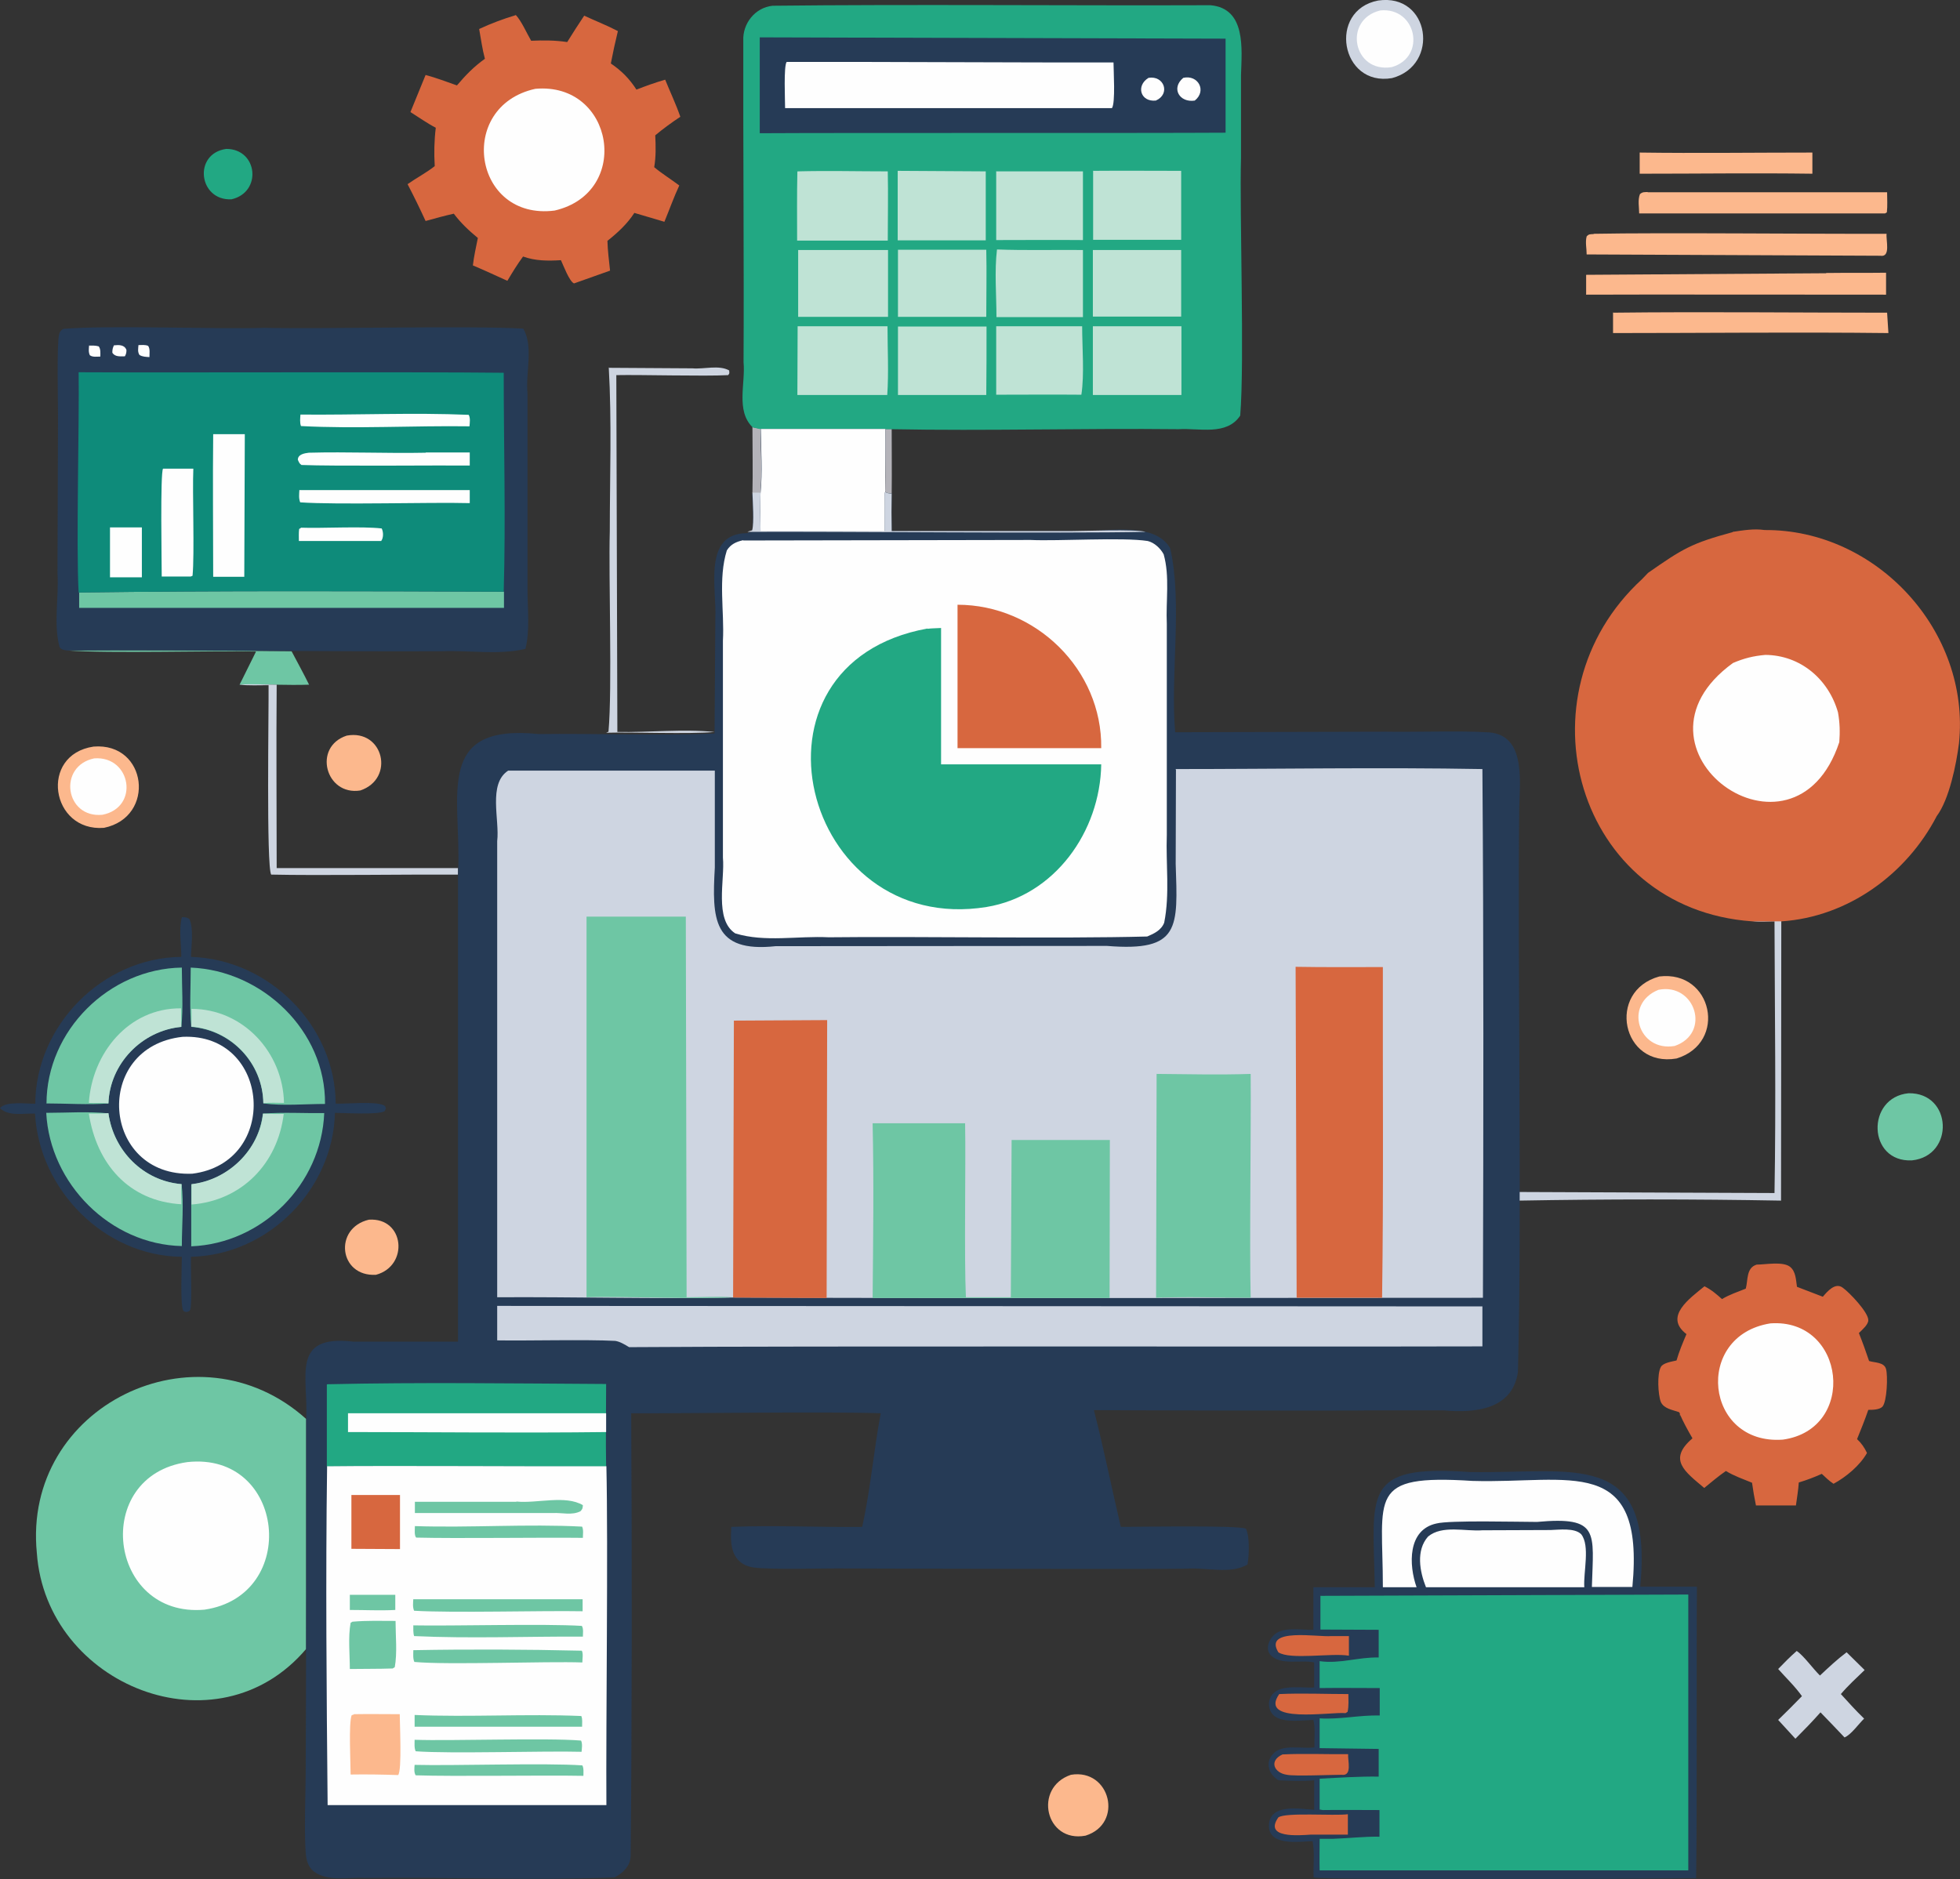
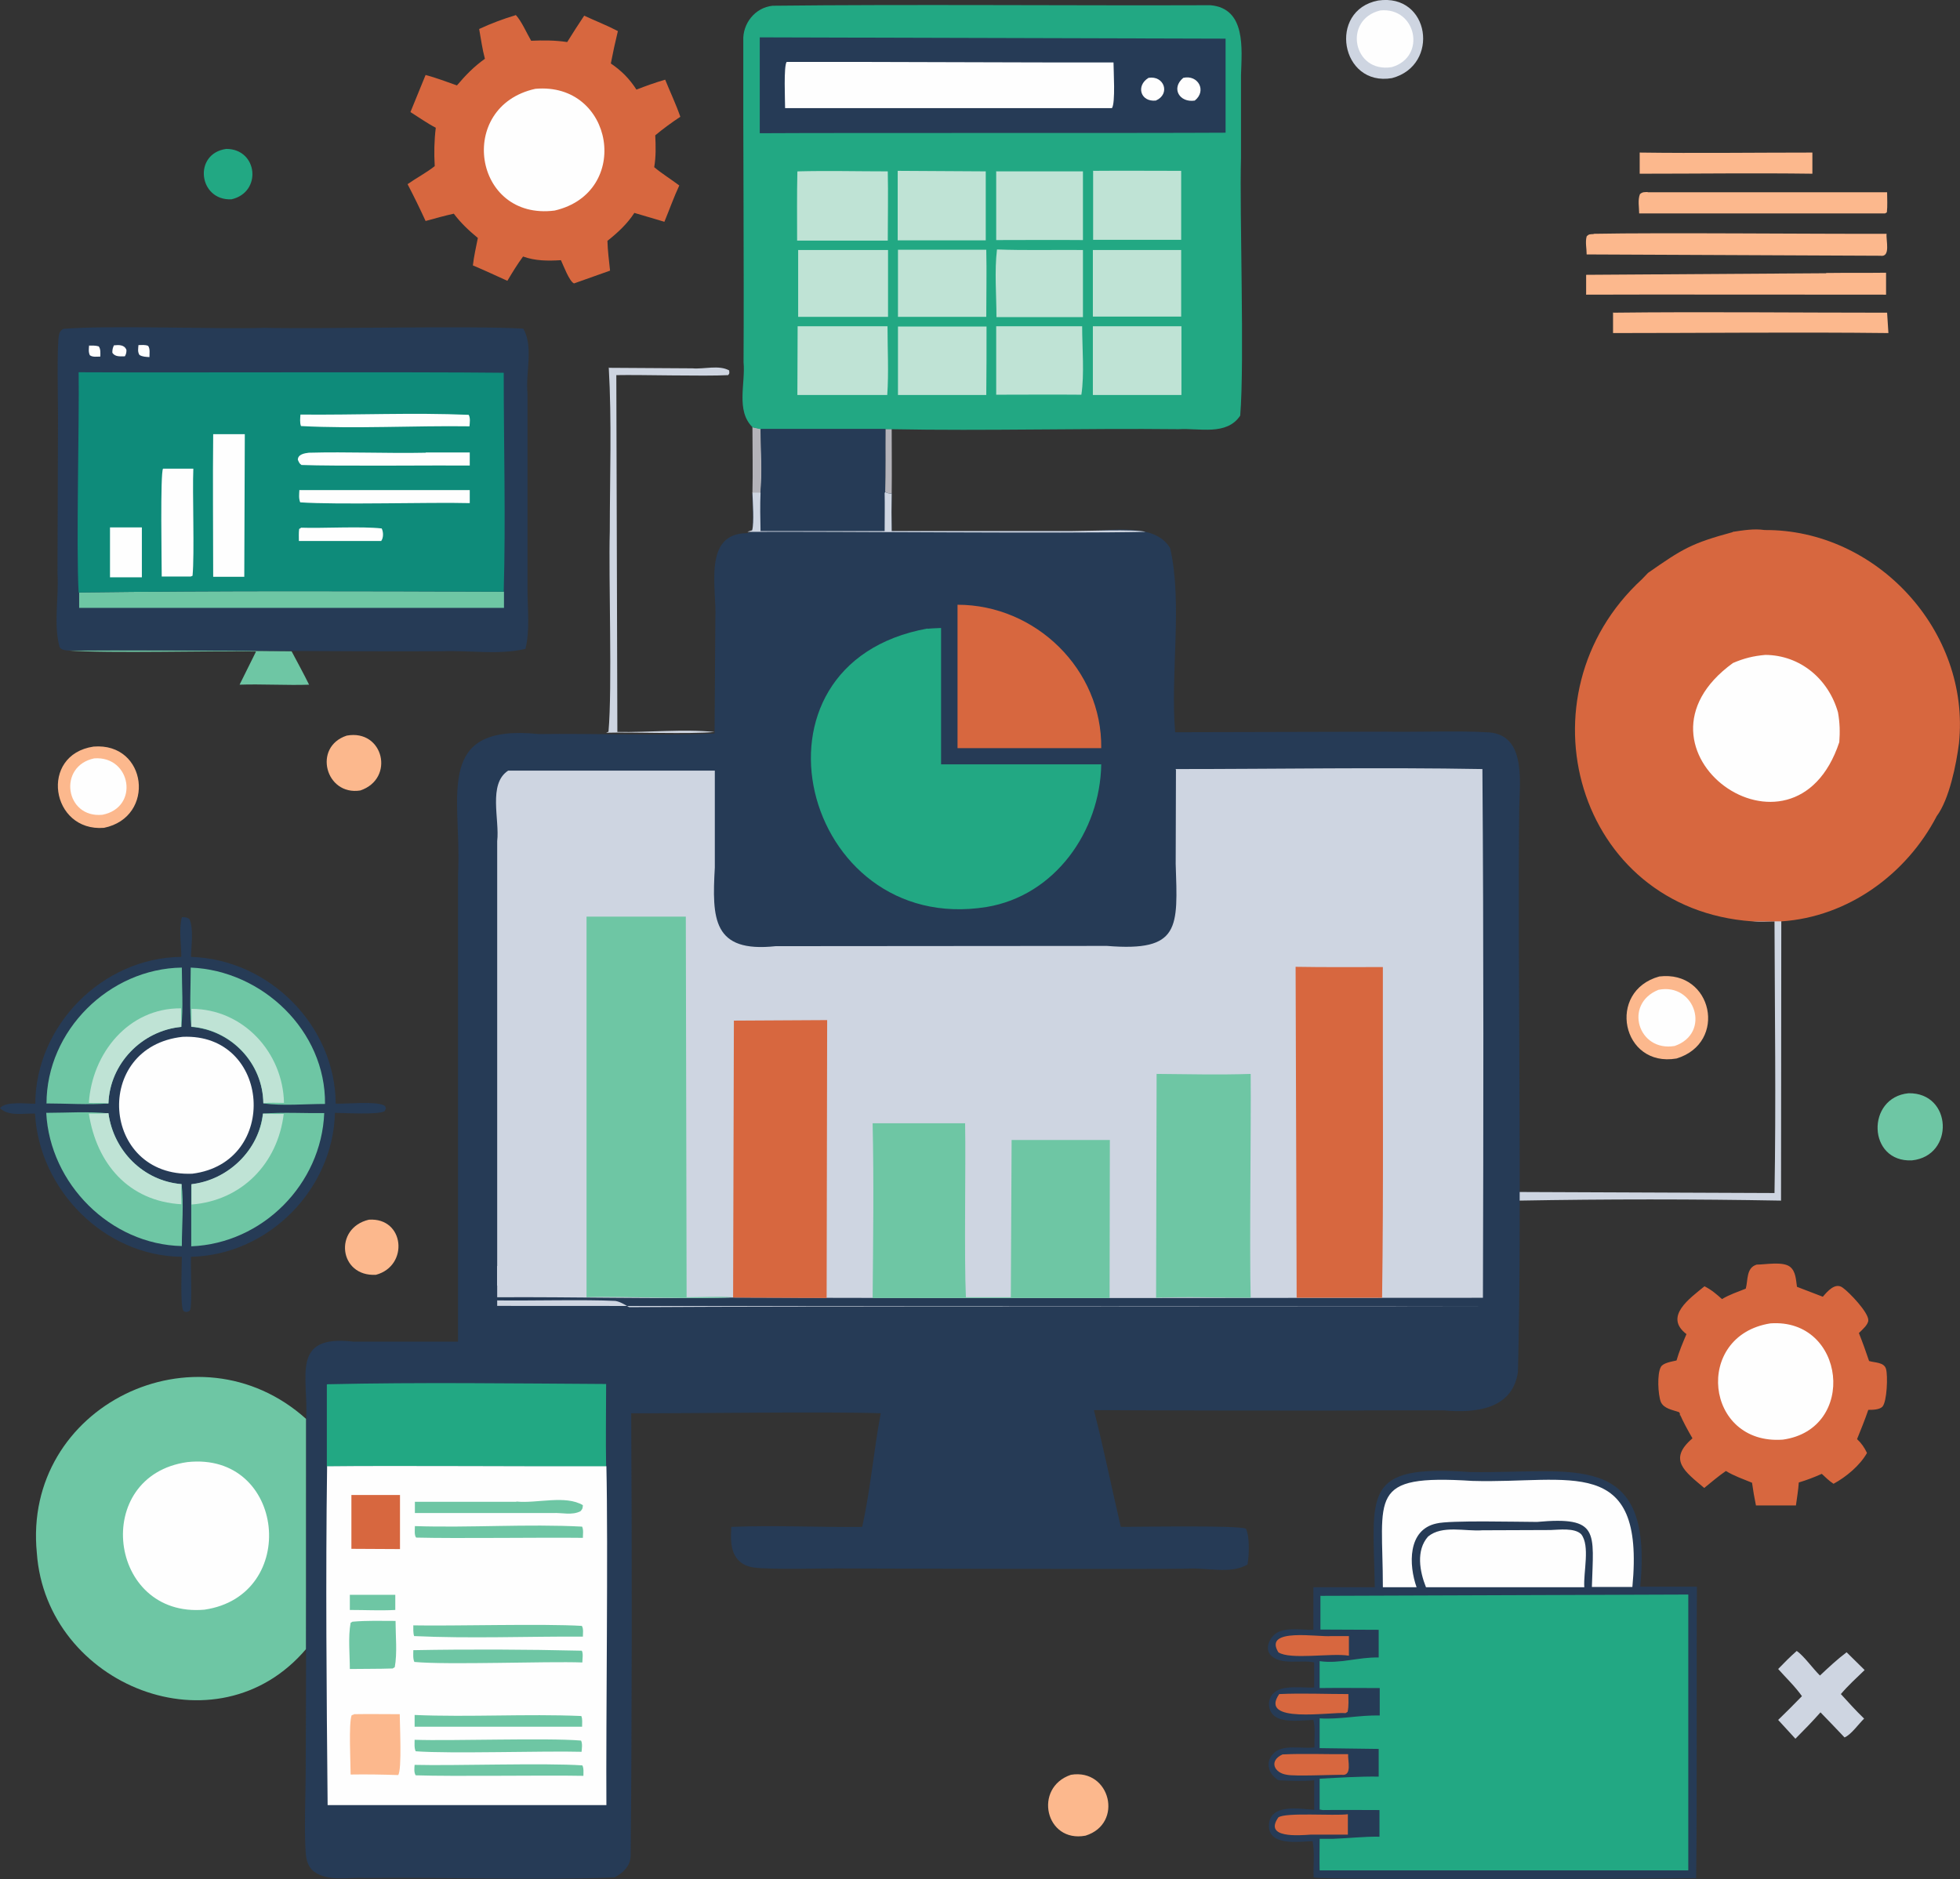
<svg xmlns="http://www.w3.org/2000/svg" id="Layer_1" data-name="Layer 1" viewBox="0 0 75.02 71.93">
  <rect x="0" y="0" width="75.02" height="71.93" fill="#333333" stroke="none" />
  <defs>
    <style>
      .cls-1 {
        fill: #263b56;
      }

      .cls-2 {
        fill: #fcb88d;
      }

      .cls-3 {
        fill: #b4b3b9;
      }

      .cls-4 {
        fill: #22a883;
      }

      .cls-5 {
        fill: #d7673f;
      }

      .cls-6 {
        fill: #0e8b7a;
      }

      .cls-7 {
        fill: #6ec6a4;
      }

      .cls-8 {
        fill: #ced5e1;
      }

      .cls-9 {
        fill: #bfe3d5;
      }

      .cls-10 {
        fill: #fefefe;
      }
    </style>
  </defs>
  <path class="cls-3" d="m33.89,16.42h.24c0,.82.01,1.65,0,2.47-.11,0-.16,0-.25-.06.02-.8,0-1.61.01-2.41Z" />
  <path class="cls-3" d="m28.8,16.35l.32.07c0,.8.07,1.66-.01,2.46h-.31c.02-.84,0-1.69,0-2.53Z" />
  <path class="cls-4" d="m8.66,5.7c1.21,0,1.38,1.66.2,1.93-1.26.06-1.48-1.75-.2-1.93Z" />
  <path class="cls-7" d="m2.56,24.9c2.8-.02,5.79,0,8.6.03.22.42.46.85.67,1.28-.81.03-1.86-.03-2.66,0l.63-1.27c-1.75-.04-5.55.08-7.24-.04Z" />
  <path class="cls-2" d="m14.12,46.69c1.37-.09,1.54,1.77.27,2.11-1.42.08-1.63-1.79-.27-2.11Z" />
  <path class="cls-2" d="m13.27,28.16c1.41-.26,1.86,1.65.52,2.1-1.33.21-1.83-1.67-.52-2.1Z" />
-   <path class="cls-8" d="m9.17,26.21c.48-.04.94,0,1.42,0-.02,2.34,0,4.68,0,7.02h6.94s0,.25,0,.25c-1.81-.01-5.39.04-7.15,0-.19-.3-.09-6.32-.1-7.25-.37,0-.75.02-1.13-.02Z" />
  <path class="cls-2" d="m40.99,67.94c1.51-.25,2.03,1.87.56,2.33-1.54.29-2.01-1.84-.56-2.33Z" />
  <path class="cls-7" d="m73.05,41.85c1.68-.03,1.77,2.4.13,2.57-1.7.08-1.76-2.41-.13-2.57Z" />
  <path class="cls-8" d="m23.29,14.08l3.21.02c.45.04,1.01-.14,1.41.08,0,.1.03.1-.04.18-.93.05-3.31-.02-4.28,0l.04,13.66c1.22.02,2.51-.12,3.72,0-.95.09-3.16,0-4.15.03l.09-.04c.15-1.68,0-5.91.05-7.67,0-2.06.08-4.22-.04-6.28Z" />
  <path class="cls-2" d="m62.76,5.84c2.2.03,4.41,0,6.61,0,0,.27,0,.54,0,.81-2.2-.03-4.4,0-6.61,0v-.8Z" />
  <path class="cls-8" d="m67.06,35.26h1.12s-.01,10.7-.01,10.7c-3.34-.06-6.69-.06-10.02,0v-.33s9.77.04,9.77.04c.06-3.47.01-6.94,0-10.4-.28,0-.57.03-.85-.01Z" />
  <path class="cls-8" d="m68.77,63.2c.26.17.64.7.89.94.33-.31.66-.62,1.02-.89l.69.68c-.31.3-.63.59-.91.92.29.32.58.64.89.94-.2.19-.5.62-.75.72-.3-.32-.61-.64-.92-.96-.31.35-.63.68-.96,1.01l-.66-.72c.31-.3.61-.6.91-.91-.26-.37-.61-.7-.91-1.04.23-.24.46-.47.71-.69Z" />
  <path class="cls-8" d="m52.75.02c1.98-.29,2.38,2.48.53,2.97-1.97.34-2.47-2.6-.53-2.97Z" />
  <path class="cls-10" d="m52.83.4c1.38-.14,1.79,1.78.44,2.17-1.48.24-1.88-1.82-.44-2.17Z" />
  <path class="cls-2" d="m3.58,28.58c2.06-.17,2.4,2.7.4,3.11-2.04.16-2.49-2.8-.4-3.11Z" />
  <path class="cls-10" d="m3.61,29.03c1.41-.1,1.74,1.88.31,2.16-1.43.14-1.72-1.87-.31-2.16Z" />
  <path class="cls-2" d="m63.07,7.36h9.16c0,.26.02.52-.01.77l-.07.04h-9.41c0-.24-.06-.51.03-.74.11-.09.16-.07.29-.08Z" />
  <path class="cls-2" d="m63.51,37.38c2.04-.25,2.63,2.54.66,3.14-2.1.36-2.69-2.58-.66-3.14Z" />
  <path class="cls-10" d="m63.48,37.89c1.4-.28,2.03,1.66.62,2.15-1.4.24-1.97-1.61-.62-2.15Z" />
  <path class="cls-2" d="m61.73,11.97c3.5-.04,7,0,10.5,0l.05.78c-3.51-.04-7.03,0-10.54,0v-.8Z" />
  <path class="cls-2" d="m69.9,10.45c.76-.01,1.53,0,2.29-.01v.84c-1.64,0-10.04-.01-11.48,0v-.76s9.18-.06,9.18-.06Z" />
  <path class="cls-2" d="m61,8.95c2.61-.05,8.52.01,11.21,0-.03.24.17.91-.24.84l-11.24-.05c0-.23-.06-.47,0-.69.09-.1.14-.08.27-.09Z" />
  <path class="cls-5" d="m67.23,48.41c.34,0,1-.13,1.28.08.23.18.23.51.27.77l.99.38c.17-.2.48-.57.77-.34.24.17.98.94.97,1.24,0,.17-.24.37-.36.49.14.35.27.71.39,1.07.22.07.58.04.65.31.07.25.04,1.24-.14,1.44-.12.12-.39.12-.54.12-.13.38-.28.75-.43,1.12.17.16.28.32.38.53-.27.48-.8.92-1.28,1.18-.17-.11-.3-.24-.45-.38-.29.13-.58.24-.88.33-.02.29-.07.59-.11.88-.38,0-1.16,0-1.53,0-.06-.29-.11-.58-.15-.87-.34-.14-.69-.26-1-.45-.29.2-.56.43-.83.65-.73-.62-1.41-1.08-.45-1.9-.18-.31-.35-.62-.49-.94l.02.1c0-.06,0-.1-.04-.16-.25-.09-.58-.13-.7-.39-.11-.28-.15-1.08,0-1.34.08-.16.43-.21.6-.25.1-.35.24-.68.38-1.01-.88-.67.13-1.37.69-1.83.26.13.46.3.67.49.28-.17.61-.28.91-.4.09-.32.01-.8.42-.92Z" />
  <path class="cls-10" d="m67.76,50.66c2.88-.21,3.35,4.05.48,4.45-2.99.22-3.43-3.98-.48-4.45Z" />
  <path class="cls-5" d="m19.73.56c.23.24.43.71.6,1,.46-.02.92-.02,1.38.05.21-.34.43-.68.65-1.01.43.2.87.37,1.29.59-.1.41-.19.82-.27,1.24.41.28.71.58.98,1,.36-.14.72-.27,1.1-.38.19.47.41.93.58,1.42-.33.22-.65.45-.96.71.02.41.03.82-.04,1.22.3.25.64.46.96.7-.21.45-.38.93-.57,1.39l-1.15-.34c-.27.42-.64.76-1.03,1.07.01.38.06.76.1,1.14l-1.38.49c-.18-.08-.41-.7-.5-.89-.5.03-.98.03-1.45-.14-.22.3-.41.61-.6.93-.44-.2-.87-.4-1.32-.59.04-.35.12-.7.19-1.05-.35-.29-.65-.57-.92-.93-.36.08-.72.18-1.08.28-.22-.48-.45-.95-.69-1.41.34-.24.71-.43,1.04-.69-.03-.5-.02-.98.04-1.47-.33-.17-.65-.4-.97-.6l.58-1.42c.41.11.8.26,1.2.4.34-.4.64-.71,1.07-1.02-.1-.37-.15-.76-.22-1.14.45-.21.93-.39,1.4-.53Z" />
  <path class="cls-10" d="m20.49,3.4c3.01-.27,3.71,3.97.74,4.66-3.12.4-3.78-3.99-.74-4.66Z" />
  <path class="cls-1" d="m6.97,35.11c.12,0,.17,0,.28.07.17.38.07,1.03.06,1.45,2.98.09,5.52,2.62,5.54,5.62.45.01,1.49-.1,1.84.06.06.03.06.06.08.12l-.04.1c-.22.16-1.57.07-1.91.07-.07,2.94-2.56,5.45-5.51,5.51-.02.25.05,1.83-.03,2.03-.04.09-.19.11-.26.04-.13-.16-.06-1.74-.06-2.07-2.96-.02-5.46-2.56-5.62-5.48-.43-.02-1.01.12-1.34-.21.22-.28,1.03-.16,1.35-.17.02-3.01,2.58-5.59,5.59-5.62,0-.47-.1-1.06.02-1.51Z" />
  <path class="cls-7" d="m10.07,42.63c.77-.06,1.57-.01,2.34-.02-.11,2.72-2.36,4.99-5.09,5.1,0-.53,0-1.06,0-1.59v-.78c1.4-.16,2.59-1.3,2.74-2.71Z" />
  <path class="cls-9" d="m10.07,42.63c.26.01.52.02.79.01-.23,1.9-1.6,3.32-3.53,3.47v-.78c1.4-.16,2.59-1.3,2.74-2.71Z" />
  <path class="cls-7" d="m7.3,37.04c2.74.11,5.17,2.42,5.14,5.22-.76,0-1.61.08-2.36-.02-.02-1.54-1.23-2.81-2.76-2.93-.07-.74-.02-1.52-.02-2.27Z" />
  <path class="cls-9" d="m7.33,38.62c1.97,0,3.5,1.66,3.54,3.6-.26,0-.53-.02-.79.01-.02-1.54-1.23-2.81-2.76-2.93.01-.23.02-.45.01-.68Z" />
  <path class="cls-7" d="m1.77,42.6c.78,0,1.61-.06,2.38.02.2,1.44,1.34,2.59,2.8,2.71.09.74.01,1.61.01,2.37-2.74-.06-5.05-2.39-5.19-5.1Z" />
  <path class="cls-9" d="m4.15,42.62c.2,1.44,1.34,2.59,2.8,2.71-.03.25-.01.52-.01.77-2.02-.12-3.24-1.55-3.54-3.47.25,0,.51,0,.76-.02Z" />
  <path class="cls-7" d="m1.78,42.25c0-2.8,2.4-5.17,5.18-5.21,0,.75.06,1.53-.02,2.27-1.51.14-2.74,1.41-2.79,2.93-.78.06-1.59,0-2.38,0Z" />
  <path class="cls-9" d="m3.4,42.23c.12-1.91,1.52-3.65,3.53-3.63,0,.24,0,.47.01.71-1.51.14-2.74,1.41-2.79,2.93-.24-.03-.5-.01-.75-.02Z" />
  <path class="cls-10" d="m6.99,39.69c3.38-.15,3.73,4.82.37,5.24-3.49.14-3.84-4.86-.37-5.24Z" />
  <path class="cls-7" d="m11.72,63.12c-3.41,4.03-9.95,1.4-10.31-3.67-.56-5.63,6.14-8.88,10.31-5.13v8.8Z" />
  <path class="cls-10" d="m7.17,55.97c3.76-.41,4.32,5.12.65,5.65-3.69.32-4.34-5.13-.65-5.65Z" />
  <path class="cls-5" d="m66.32,20.36c.4-.06.82-.13,1.22-.07,4.29-.03,7.89,3.88,7.44,8.17-.1.79-.37,2.14-.85,2.78-1.16,2.23-3.4,3.86-5.94,4.03h-1.12c-6.74-.47-9.05-8.66-4.22-13.1l.23-.24c1.32-.92,1.65-1.13,3.24-1.56Z" />
  <path class="cls-10" d="m67.57,25.07c1.34.01,2.42.93,2.78,2.2.07.39.08.75.05,1.14-1.74,5.25-8.61.26-4.07-3.03.42-.18.78-.27,1.24-.31Z" />
  <path class="cls-1" d="m52.62,60.76c-.06-3.57-.53-4.71,3.63-4.41,3.91.08,7.05-.95,6.53,4.39h2.17c-.02,2.53.01,8.7-.03,11.16-1.21.02-14.34.08-14.64-.03-.02-.45.05-.95-.04-1.39-.54.02-1.71.2-1.67-.63.05-.81,1.16-.61,1.73-.57v-1.13c-.45.04-.92.02-1.36,0-.37-.21-.53-.67-.22-1,.35-.41,1.12-.19,1.59-.26-.01-.34.04-.73-.04-1.05-.42.01-1.15.12-1.49-.15-.26-.21-.28-.62-.05-.86.32-.35,1.13-.21,1.57-.23,0-.32,0-.64,0-.96-.5-.12-1.31.14-1.69-.31-.2-.27.01-.68.27-.83.37-.21.97-.1,1.39-.11v-1.63s2.36,0,2.36,0Z" />
  <path class="cls-5" d="m51.62,63.38c-.65-.11-2.25.17-2.69-.13-.59-.96,1.54-.57,2.03-.62h.67s0,.75,0,.75Z" />
  <path class="cls-5" d="m48.97,64.85c.87-.04,1.76,0,2.64,0,0,.23.02.45-.03.68l-.08.05c-.55-.06-3.36.43-2.53-.74Z" />
  <path class="cls-5" d="m50.18,70.23c-.46.03-1.82.15-1.25-.66.29-.2,2.12-.05,2.66-.12v.78c-.35,0-1.06,0-1.41,0Z" />
  <path class="cls-5" d="m49.1,67.16c.83-.04,1.67,0,2.5-.01-.02.24.17.85-.25.79-.41,0-1.79.06-2.09,0-.5-.07-.7-.54-.17-.78Z" />
  <path class="cls-10" d="m59.35,58.57c.33-.01.92-.09,1.17.16.35.44.08,1.45.12,2.03-.8,0-5.37,0-6.06,0-.24-.6-.39-1.41.08-1.94.54-.45,1.43-.19,2.08-.24,0,0,2.61-.01,2.61-.01Z" />
  <path class="cls-10" d="m56.37,56.69c3.7.11,6.6-1.07,6.11,4.06h-1.55c.06-2.1.31-2.71-2.1-2.49-.71,0-3.35-.07-3.85.06-1.11.24-1.06,1.59-.76,2.44h-1.29c0-3.49-.63-4.33,3.43-4.07Z" />
  <path class="cls-4" d="m50.53,61.09l14.09-.05v10.56s-14.11,0-14.11,0c-.01-.4,0-.81,0-1.21h.53c.59-.02,1.17-.09,1.76-.08v-1.02c-.72,0-1.45-.01-2.17,0l-.12-.02v-1.18c.75-.04,1.51-.09,2.26-.08,0-.35,0-.71,0-1.06l-2.26-.03v-1.14c.77.05,1.52-.13,2.3-.11v-1.05c-.77,0-1.54-.01-2.3,0,0-.34,0-.68,0-1.03.78.11,1.48-.16,2.26-.14v-1.06s-2.23-.01-2.23-.01c0-.43,0-.86,0-1.3Z" />
  <path class="cls-1" d="m2.56,24.9c-.12-.02-.2-.02-.28-.13-.24-.89-.02-1.9-.08-2.83,0,0,.02-6,.02-6,0-.6-.05-2.72.04-3.13.02-.1.07-.17.16-.22,1.72-.15,5.9.02,7.69-.04,2.11.05,7.92-.09,9.92.03.4.7.08,1.69.16,2.48,0,1.83,0,5.7,0,7.51,0,.72.1,1.58-.08,2.27-1.01.24-2.15.05-3.19.09-4.5.02-9.91-.06-14.37-.03Z" />
  <path class="cls-10" d="m3.4,13.23c.13,0,.25-.01.38.03.08.11.06.26.06.39-.13,0-.29.03-.4-.05-.06-.12-.04-.25-.03-.38Z" />
  <path class="cls-10" d="m5.3,13.21c.13,0,.25-.02.37.03.08.11.05.29.05.43-.14-.01-.26-.01-.38-.08-.08-.12-.05-.25-.04-.38Z" />
  <path class="cls-10" d="m4.36,13.22c.18-.02.41-.03.48.18,0,.09-.01.15-.06.24-.17,0-.38.03-.48-.14,0-.11.01-.17.06-.28Z" />
  <path class="cls-7" d="m3.02,22.68c5.42-.07,10.85-.05,16.27-.03v.62s-16.26,0-16.26,0v-.6Z" />
  <path class="cls-6" d="m3.01,14.25c3.73.02,12.67-.02,16.27.02,0,2.79.08,5.59,0,8.38-5.42-.02-10.85-.04-16.27.03-.1-1.73.03-6.61,0-8.42Z" />
  <path class="cls-10" d="m11.53,20.2c.77.03,2.34-.06,3.08.03.07.14.07.36-.02.48h-3.15c0-.16-.01-.3.01-.46l.08-.05Z" />
  <path class="cls-10" d="m4.21,20.19h1.22s0,1.91,0,1.91h-1.22s0-1.91,0-1.91Z" />
  <path class="cls-10" d="m11.5,15.87c2.14.02,4.31-.08,6.44.01.07.12.04.31.03.44-2.12-.03-4.35.1-6.45-.01-.05-.13-.03-.3-.02-.44Z" />
  <path class="cls-10" d="m16.3,17.32h1.68s0,.5,0,.5c-1.3-.01-5.2.03-6.44-.02-.08-.05-.1-.11-.14-.2,0-.21.26-.25.42-.27,1.48-.04,2.99.03,4.47,0Z" />
  <path class="cls-10" d="m11.47,18.76h6.51s0,.5,0,.5c-1.49-.04-5.06.07-6.49-.03-.06-.15-.04-.32-.03-.48Z" />
  <path class="cls-10" d="m6.36,17.94c.35,0,.69,0,1.04,0-.04.89.05,3.26-.03,4.1l-.07.03h-1.11c0-.5-.06-3.96.05-4.13h.13Z" />
  <path class="cls-10" d="m8.15,16.62c.4,0,.81,0,1.22,0l-.02,5.46h-1.19c0-1.82-.02-3.64,0-5.46Z" />
  <path class="cls-4" d="m28.8,16.35c-.64-.63-.26-1.68-.34-2.48.02-3.63-.02-8.69-.01-12.31-.03-.66.45-1.27,1.12-1.34,5.14-.06,11.63,0,16.76-.02,1.37.12,1.2,1.67,1.17,2.68,0,0,0,3.16,0,3.16-.06,2.18.14,7.78-.03,9.87-.52.78-1.57.47-2.36.52-3.61-.04-7.38.07-10.98,0h-.24s-4.77,0-4.77,0l-.32-.07Z" />
  <path class="cls-9" d="m38.16,9.55c1.09.04,2.19.01,3.29.02v2.57s-3.31,0-3.31,0c0-.84-.08-1.76.02-2.59Z" />
  <path class="cls-9" d="m41.83,9.57h3.38s0,2.55,0,2.55h-3.38s0-2.55,0-2.55Z" />
  <path class="cls-9" d="m38.13,12.49h3.29c0,.81.09,1.84-.03,2.62-1.09-.01-2.18,0-3.26,0v-2.62Z" />
  <path class="cls-9" d="m34.38,9.56h3.37c.02.85,0,1.71,0,2.57h-3.38s0-2.57,0-2.57Z" />
  <path class="cls-9" d="m38.14,6.56h3.31s0,2.63,0,2.63c-1.11-.01-2.21,0-3.32,0v-2.64Z" />
  <path class="cls-9" d="m30.55,9.57h3.44s0,2.56,0,2.56h-3.44s0-2.56,0-2.56Z" />
  <path class="cls-9" d="m34.36,12.5h3.4c0,.87,0,1.74-.01,2.62h-3.38s0-2.62,0-2.62Z" />
  <path class="cls-9" d="m41.82,12.49h3.4s0,2.63,0,2.63h-3.39s0-2.63,0-2.63Z" />
  <path class="cls-9" d="m41.83,6.54c1.12-.01,2.25,0,3.38,0v2.64s-3.37,0-3.37,0v-2.65Z" />
  <path class="cls-9" d="m34.36,6.54l3.37.02v2.64s-3.37,0-3.37,0v-2.66Z" />
  <path class="cls-9" d="m30.53,12.49h3.44c0,.87.05,1.77-.01,2.63h-3.44s.01-2.63.01-2.63Z" />
  <path class="cls-9" d="m30.53,6.56c1.15-.03,2.3,0,3.45,0,.02.88,0,1.77,0,2.65h-3.47c0-.88-.01-1.76.01-2.64Z" />
  <path class="cls-1" d="m29.09,1.43l17.82.05v3.6c-3.09.02-14.56,0-17.83.02V1.43Z" />
  <path class="cls-10" d="m43.96,2.98c.6-.1.85.62.28.87-.59.06-.77-.57-.28-.87Z" />
  <path class="cls-10" d="m45.29,2.98c.57-.13.91.5.44.87-.58.09-.92-.47-.44-.87Z" />
  <path class="cls-10" d="m30.11,2.37c2.96-.01,9.47.03,12.51.02,0,.3.08,1.55-.06,1.75h-12.51c0-.29-.06-1.62.06-1.77Z" />
  <path class="cls-1" d="m29.12,16.42h4.77c0,.8,0,1.61-.01,2.41.09.06.15.06.25.06-.01.48-.01.96,0,1.44,0,0,6.84,0,6.84,0,1.12.09,3.18-.46,3.82.66.48,2.12,0,4.8.19,7.04,0,0,8.07-.02,8.07-.02.92.02,2.92-.04,3.81.02,1.53.01,1.32,1.76,1.29,2.85-.07,6.01.11,15.68-.05,21.64-.21,1.45-1.66,1.58-2.85,1.47,0,0-2.7,0-2.7,0-.42.02-10.63,0-10.68-.01.38,1.48.68,2.98,1.03,4.47.61,0,4.53-.07,4.79.07.15.33.12,1.01.06,1.37-.67.39-1.58.1-2.33.16-1.14.02-11.36,0-13.39-.01-.96,0-1.94.04-2.9-.01-.36-.02-.65-.06-.9-.34-.29-.35-.26-.82-.24-1.24,1.66-.07,3.35.02,5.01,0,.32-1.43.44-2.91.71-4.35-2.05-.07-7.43.01-9.55,0,.03,5.23.03,11.69-.02,16.92,0,.4-.29.68-.62.85-3.12.12-6.41-.02-9.54.02-.65-.04-1.41.16-1.97-.25-.28-.24-.3-.54-.32-.88-.04-.93,0-1.87.01-2.8.02-3.01.02-10.52.02-13.61.09-1.66-.62-3.28,1.82-2.99.99,0,3,0,3.99,0v-17.84s.01-.26.01-.26c.1-2.84-.91-5.57,3.08-5.16,1.97-.03,4.77.07,6.73-.02l.03-4.41c.06-1.13-.5-3.26,1.22-3.26.05-.03.13-.04.18-.06.08-.31.02-1.08.01-1.44h.31c.08-.79.02-1.65.01-2.45Z" />
  <path class="cls-8" d="m33.86,18.88l.02-.05c.09.06.15.06.25.06-.01.48-.01.96,0,1.44h6.84c.53,0,2.47-.08,2.88.03-3.2.07-11.92-.02-15.24,0,.05-.03.13-.04.18-.06.08-.31.02-1.08.01-1.44h.31c-.02.49-.01.98,0,1.47h4.75c0-.48.01-.97,0-1.46Z" />
-   <path class="cls-10" d="m29.12,16.42h4.77c0,.8,0,1.61-.01,2.41l-.02.05c.01.49,0,.97,0,1.46h-4.75c0-.49-.02-.98,0-1.46.08-.8.02-1.66.01-2.46Z" />
  <path class="cls-4" d="m12.53,52.99c3.54-.08,7.13-.03,10.67-.01,0,1-.02,2.17,0,3.16-2.54.01-8.23-.03-10.69,0v-3.14Z" />
-   <path class="cls-10" d="m13.32,54.1h9.88s0,.72,0,.72c-3.29.04-6.59,0-9.88,0v-.72Z" />
-   <path class="cls-8" d="m19.03,49.99l37.71.02v1.53c-7.5.02-25.41-.02-32.66.03-.17-.1-.34-.21-.53-.24-1.11-.06-3.38,0-4.52-.02v-1.32Z" />
+   <path class="cls-8" d="m19.03,49.99l37.71.02c-7.5.02-25.41-.02-32.66.03-.17-.1-.34-.21-.53-.24-1.11-.06-3.38,0-4.52-.02v-1.32Z" />
  <path class="cls-10" d="m12.52,56.13c2.43-.03,8.18.01,10.69,0,.07,3.06-.02,9.82,0,12.97h-10.67c-.04-4.32-.08-8.65-.02-12.97Z" />
  <path class="cls-7" d="m13.39,61.05h1.74s0,.58,0,.58c-.58.03-1.16,0-1.74,0v-.59Z" />
  <path class="cls-7" d="m15.87,67.56c1.49.04,4.99-.08,6.42.02.06.11.04.28.04.4-1.54-.03-4.92.03-6.42-.02-.07-.11-.05-.28-.04-.4Z" />
  <path class="cls-7" d="m15.87,65.65c2.12.09,4.26-.05,6.38.04.05.11.03.28.03.41h-6.41s0-.44,0-.44Z" />
  <path class="cls-7" d="m19.77,57.48c.77.08,1.88-.26,2.54.14-.01.12-.01.14-.09.23-.33.17-.71.05-1.06.07-1.32,0-3.97,0-5.28,0,0-.14,0-.29,0-.43h3.88Z" />
  <path class="cls-7" d="m15.88,58.42c2.12.07,4.29-.09,6.4.02.06.13.03.29.03.43-1.61-.02-4.8.03-6.38-.01-.08-.08-.05-.32-.05-.43Z" />
  <path class="cls-7" d="m15.81,62.22c1.53.03,4.98-.07,6.46.02.07.11.04.29.04.41-2.15-.01-4.32.08-6.46-.02-.04-.13-.03-.28-.03-.42Z" />
  <path class="cls-7" d="m15.87,66.6c1.39.05,5.05-.08,6.37.03.06.12.03.3.02.43-1.41-.04-5.01.08-6.35-.02-.06-.13-.04-.3-.04-.44Z" />
  <path class="cls-7" d="m15.82,63.17c2.14-.04,4.31-.03,6.45.02.06.11.02.32.02.45-1.38-.05-5.14.1-6.43-.02-.06-.13-.04-.3-.04-.44Z" />
-   <path class="cls-7" d="m15.81,61.22h6.49s0,.46,0,.46c-1.55-.03-4.95.07-6.45-.02-.06-.13-.04-.31-.03-.45Z" />
  <path class="cls-7" d="m13.49,62.08c.55-.05,1.1-.03,1.65-.03,0,.57.07,1.22-.03,1.77l-.08.05c-.55.02-1.1.01-1.64.02,0-.56-.07-1.22.03-1.77l.07-.04Z" />
  <path class="cls-5" d="m14.27,57.23h1.04s0,2.07,0,2.07c-.45,0-1.4-.01-1.86-.01v-2.06s.83,0,.83,0Z" />
  <path class="cls-2" d="m13.54,65.62c.59-.01,1.17,0,1.76,0,0,.37.09,2.13-.06,2.33-.61-.02-1.21-.03-1.82-.02,0-.44-.08-1.96.04-2.27l.09-.03Z" />
-   <path class="cls-10" d="m28.45,20.69l11-.02c1.04.05,3.53-.11,4.48.04.25.06.49.28.61.51.24.85.08,1.79.12,2.66,0,1.98,0,6.08,0,8.08-.04,1.11.12,2.27-.1,3.36-.11.29-.39.42-.65.53-3.45.09-8.71-.01-12.19.03-1.18-.06-2.45.2-3.58-.15-.81-.53-.39-2.05-.47-2.9,0-1.99,0-6.28,0-8.3.06-1.14-.19-2.37.15-3.46.15-.24.36-.33.62-.39Z" />
  <path class="cls-5" d="m36.65,23.15c2.99,0,5.54,2.48,5.5,5.49h-5.5s0-5.49,0-5.49Z" />
  <path class="cls-4" d="m35.5,24.07c.17-.02.35-.02.52-.03v5.22s6.13,0,6.13,0c-.04,2.57-1.78,5.03-4.39,5.46-7.07,1.14-9.7-9.31-2.26-10.66Z" />
  <path class="cls-8" d="m44.99,29.44c3.91,0,7.84-.07,11.75,0,.05,6.75.04,13.5.02,20.24-9.43,0-19.27.03-28.7-.01-2.81.06-6.21-.03-9.03-.01,0-2.92,0-14.78,0-17.46.1-.82-.36-2.19.42-2.7h7.91s0,3.71,0,3.71c-.11,1.96-.08,3.27,2.33,3.01,2.09,0,10.77-.01,12.68-.01,2.82.23,2.71-.7,2.63-3.14,0,0,.01-3.61.01-3.61Z" />
  <path class="cls-7" d="m44.28,41.11c1.19.01,2.4.04,3.59,0,.02,2.04-.05,6.59,0,8.57-1.2,0-2.42-.05-3.62,0l.02-8.58Z" />
  <path class="cls-5" d="m28.09,39.07l3.57-.02-.02,10.64-3.58-.02.03-10.6Z" />
  <path class="cls-5" d="m49.59,37.01c1.11.02,2.22.01,3.34.01-.01,4.22.03,8.44-.03,12.66h-3.27s-.04-12.68-.04-12.68Z" />
  <path class="cls-7" d="m33.41,43h3.53c.03,1.62-.04,5.09.03,6.66h1.72s.03-6.02.03-6.02h3.76s-.01,6.05-.01,6.05c-2.17,0-6.95,0-9.07,0,.02-2.22.05-4.46,0-6.69Z" />
  <path class="cls-7" d="m22.44,35.09h3.81s.03,14.57.03,14.57c.58,0,1.2-.04,1.77,0-1.35.09-4.21-.05-5.6,0v-14.57Z" />
</svg>